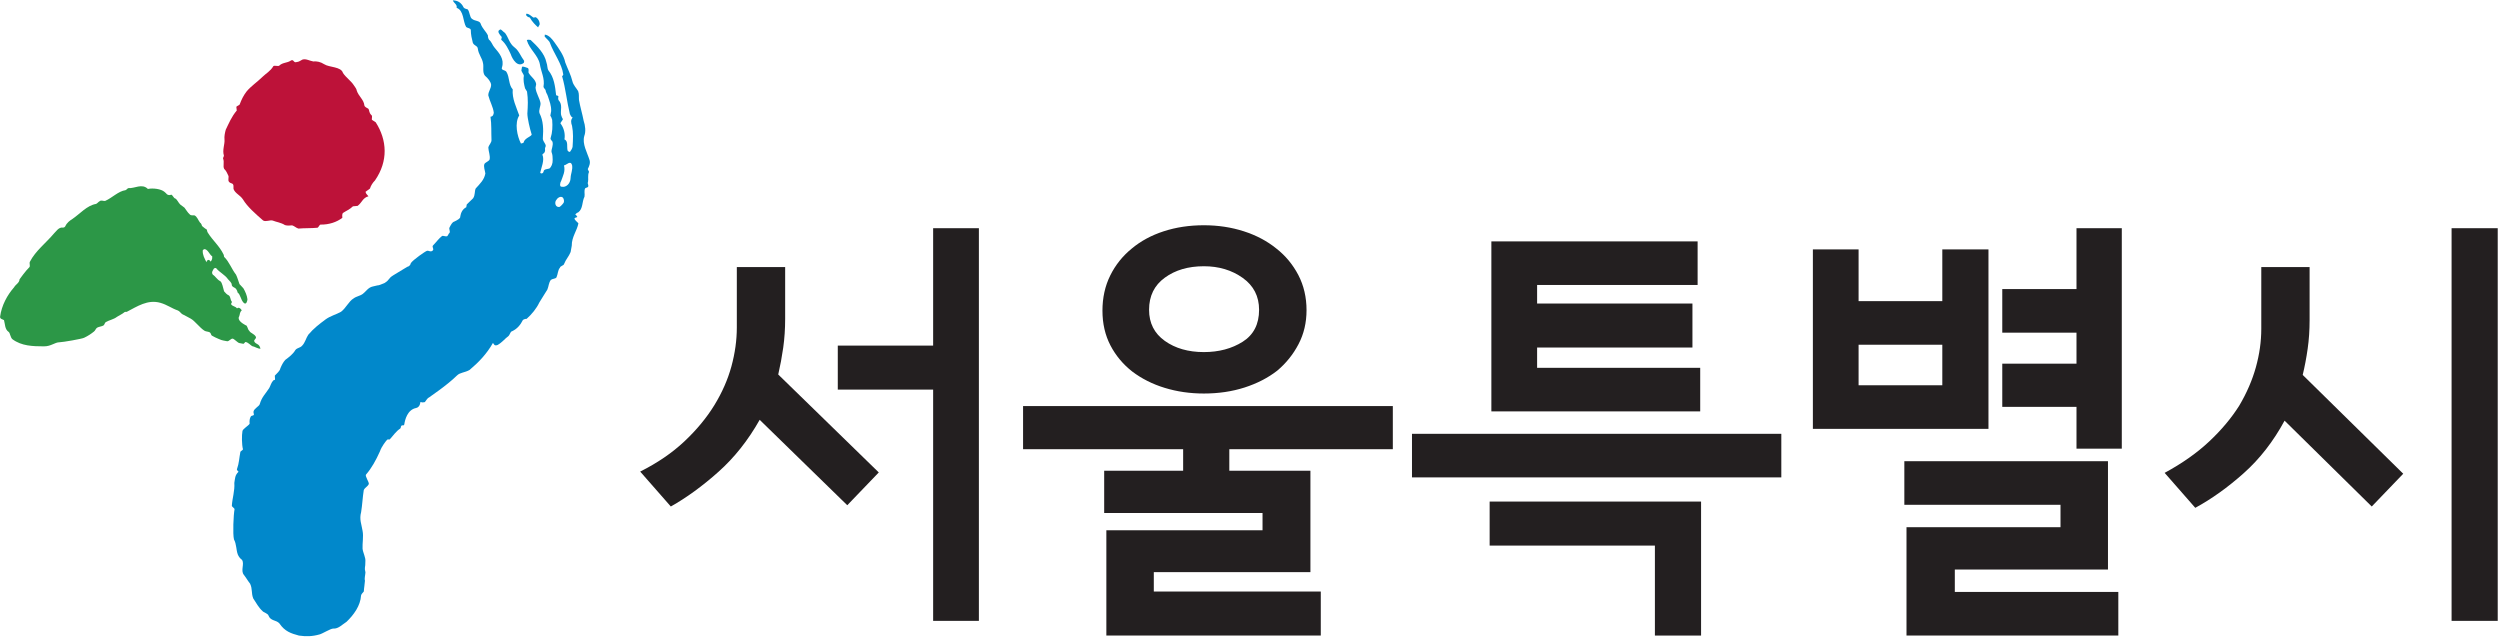
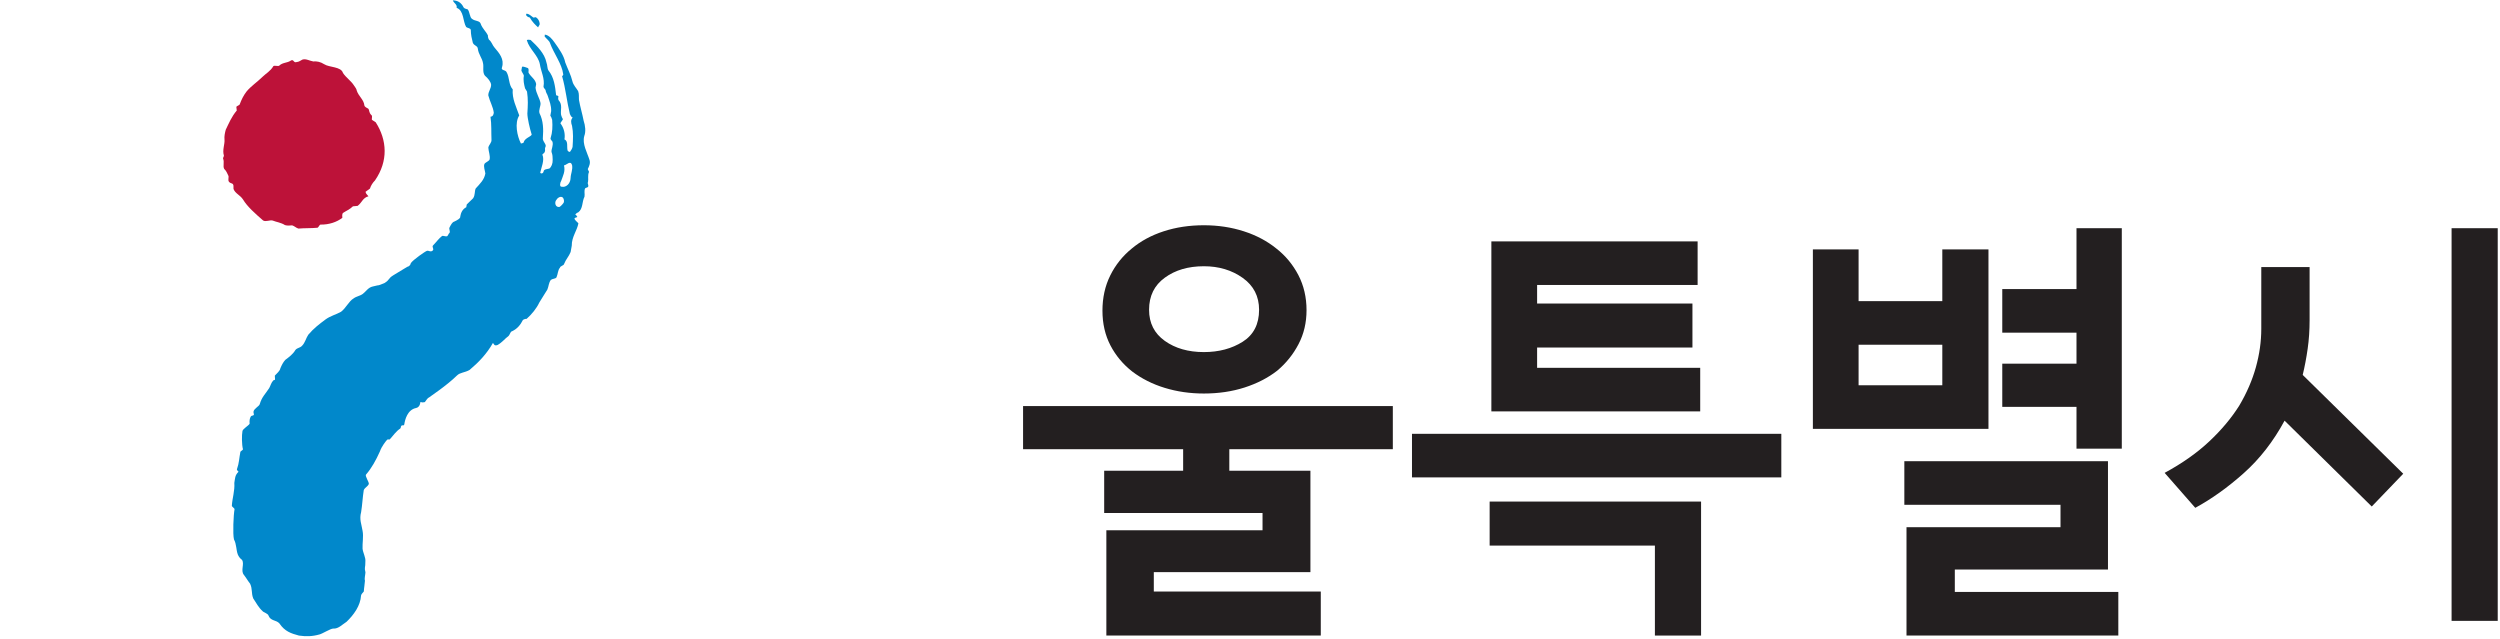
<svg xmlns="http://www.w3.org/2000/svg" clip-rule="evenodd" fill-rule="evenodd" stroke-linejoin="round" stroke-miterlimit="2" viewBox="0 0 771 197">
  <g fill-rule="nonzero">
    <path d="m95.198 366.41c.089.14.205.265.219.404.134.41.513.656.56 1.074.015.14.197.195.291.257.101.131.032.28.228.472.094.06.023.208.038.349.094.06.191.122.283.184.85 1.329.933 2.872-.052 4.303-.158.157-.309.383-.372.601-.079.079-.246.164-.327.241.018.141.11.201.213.334-.425.11-.475.466-.8.709-.086.008-.26.023-.347.032-.239.235-.492.328-.737.492-.078.078-.056.288-.047.358-.406.319-.997.516-1.616.503-.085.009-.148.226-.234.234-.437.042-.965.022-1.4.061-.182-.053-.284-.184-.467-.239-.173.018-.347.033-.529-.018-.283-.189-.639-.225-.917-.339-.182-.055-.514.117-.702-.005-.585-.51-1.166-1.018-1.488-1.554-.214-.331-.577-.437-.702-.778-.016-.141.05-.357-.133-.41-.364-.109-.212-.333-.235-.543-.109-.199-.126-.34-.323-.534-.111-.201.033-.496-.083-.767-.008-.069.071-.148.063-.218-.133-.41.082-.853.043-1.201-.024-.21.033-.497.096-.715.216-.443.423-.957.812-1.416-.01-.068-.024-.208-.031-.277.078-.079.165-.087.245-.166.135-.363.278-.66.509-.962.308-.382.8-.711 1.196-1.1.236-.233.571-.405.791-.78.08-.078.357.037.438-.04.236-.233.592-.196.837-.361.246-.163.197.192.45.098.174-.016.253-.092.419-.179.253-.094.537.09.807.134.259-.023.529.024.813.206.378.247 1.248.165 1.388.647.213.331.591.577.803.909z" fill="#bd1239" transform="matrix(4.167 0 0 4.167 -287.571 -1500.54)" />
    <path d="m109.916 346.021c-.009-.218 0-.35-.087-.582-.024-.216.148-.458.073-.755-.049-.08-.16-.175-.146-.244.146-.458.159-.876.122-1.375-.037-.15-.086-.229-.136-.312.011-.067.037-.201.062-.336.01-.419-.124-.729-.247-1.108-.036-.147-.148-.243-.172-.457-.049-.082-.16-.178-.149-.246.111-.607-.185-1.093-.272-1.674-.136-.66-.762-1.078-.96-1.753.01-.069.216-.04.278-.027.491.46 1.035.999 1.17 1.661.087.231.049.432.149.595.418.512.491 1.16.566 1.808-.011.067.124.026.173.109-.012.068-.037.202.012.282.32.352.123.728.186 1.094.037.149.085.23.134.311-.012.068-.171.245-.185.309.261.338.371.784.299 1.189.296.136.16.526.232.824.048.081.112.095.174.107.084-.121.17-.243.196-.378.036-.553.061-1.04-.039-1.551-.084-.231-.112-.447.049-.621-.123-.028-.161-.177-.209-.258-.221-.891-.313-1.889-.577-2.8 0 0 .072-.054.088-.12-.095-.798-.703-1.549-.991-2.354-.045-.143-.279-.315-.389-.467 0 0 .009-.069.016-.137.311.042.548.344.712.574.326.462.7.973.798 1.486.172.458.427.943.529 1.39.069.298.285.491.428.739.081.233.04.433.06.65.089.516.245 1.014.343 1.528.124.378.175.809.05 1.134-.171.594.223 1.241.382 1.766.087.233-.023.488-.121.676-.012.069.098.163.085.23-.11.257-.023.487-.073.758-.073.052.086.228 0 .347-.073.058-.133.044-.208.098-.099.189-.013.418-.05.622-.197.376-.097.89-.466 1.16-.137.039-.149.108-.223.161.062.014.112.095.159.176-.073.053-.135.039-.208.094-.024.134.238.301.287.38-.099.542-.504 1.014-.491 1.649-.025.135-.063.337-.085.473-.125.323-.358.554-.481.877-.024.134-.283.148-.308.284-.16.175-.145.459-.258.716-.085.12-.27.082-.418.188-.171.241-.148.46-.257.715-.186.311-.411.645-.594.956-.209.445-.562.874-.942 1.213-.061-.013-.197.026-.271.08-.196.379-.423.664-.84.853-.062-.013-.154.28-.228.334-.288.214-.454.459-.803.662-.131.04-.204.094-.349-.149-.456.811-1.068 1.445-1.731 2-.347.201-.699.18-.928.407-.755.745-1.956 1.534-2.092 1.643-.058-.014-.289.331-.289.331-.245.021-.104.043-.33-.01 0 0-.01.381-.317.445-.65.127-.823.882-.872 1.194-.026.156-.133.05-.209.112-.072.063-.025.156-.098.219-.282.175-.525.522-.761.787-.072.063-.121-.031-.196.033-.073.064-.418.494-.542.867-.296.658-.62 1.246-1.026 1.711-.1.114.23.553.205.702-.094.207-.282.242-.374.45-.084.514-.107 1.091-.197 1.636-.147.533.036.912.109 1.387.08.402-.022.919-.002 1.307.029.314.243.655.208.96.011.468-.095.405.006.798-.014.229-.089.456-.036.613-.019.308-.068.498-.085.804-.066.074-.2.218-.204.295-.046.768-.548 1.444-1.074 1.948-.326.209-.609.529-.981.502-.187-.011-.811.385-1.02.434-.552.155-.993.158-1.52.085-.584-.158-1.046-.304-1.449-.902-.237-.266-.649-.167-.804-.576-.046-.161-.384-.245-.439-.33-.305-.274-.468-.609-.696-.948-.155-.409-.043-.687-.228-1.083-.191-.244-.274-.415-.464-.658-.255-.321.058-.784-.129-1.103-.131-.086-.257-.246-.319-.406-.122-.315-.094-.772-.281-1.105-.103-.399-.037-1.846.04-2.236.014-.079-.21-.19-.198-.267.032-.561.226-1.107.182-1.686.059-.311.03-.56.313-.827 0 0-.134-.109-.12-.186.164-.452.162-.801.252-1.271.014-.078.179-.126.195-.204-.092-.344-.096-1.041-.037-1.354.031-.156.434-.389.527-.53.014-.076-.058-.277.093-.547.038-.067.144-.046.222-.109.012-.079-.039-.171-.025-.249.039-.233.434-.403.462-.558.155-.532.422-.752.701-1.185.102-.188.139-.392.303-.566.074-.053.111-.001.123-.07.013-.068-.021-.216-.012-.284.157-.177.374-.338.409-.54.109-.257.205-.444.361-.622.289-.216.578-.433.756-.741.156-.177.337-.136.495-.313.226-.23.287-.566.455-.81.398-.474.83-.797 1.262-1.121.36-.272.818-.379 1.166-.582.36-.27.577-.782.926-.985.214-.162.467-.176.685-.338.216-.163.397-.473.721-.542.718-.188.204.014.876-.255.42-.256.246-.328.667-.584.697-.407 1.059-.666 1.119-.652.072-.054.143-.108.168-.243.168-.244 1.061-.869 1.194-.909.132-.04.289.135.443-.04.084-.122-.085-.23 0-.352.229-.23.447-.54.67-.702.073-.053.246.055.381.013.073-.053.098-.189.171-.241.087-.123-.073-.296.012-.421.099-.189.196-.377.333-.416.21-.095.492-.244.456-.391.047-.271.158-.528.442-.677.012-.065.026-.136.036-.203.159-.176.308-.282.469-.457.17-.243.096-.54.196-.73.318-.352.627-.633.713-1.107-.024-.217-.161-.527-.061-.718.085-.119.355-.201.38-.335.049-.271-.087-.582-.099-.864.035-.203.257-.365.233-.581-.025-.567.012-1.121-.073-1.7.195-.026.221-.164.244-.299-.049-.432-.296-.835-.406-1.282-.012-.283.22-.514.208-.795-.025-.217-.232-.475-.456-.662-.208-.257-.072-.649-.146-.944-.062-.365-.335-.637-.383-1.067-.025-.217-.284-.203-.37-.433-.074-.296-.148-.594-.148-.946-.037-.148-.234-.121-.344-.215-.248-.405-.16-1.229-.703-1.417.049-.27-.196-.326-.284-.553.321 0 .616.134.801.526.049.08.234.122.295.136.161.175.149.593.321.702.221.187.553.119.64.351.123.375.407.579.543.889-.013.069.024.217.072.298.223.188.248.403.405.579.37.433.741.865.567 1.459-.107.257.223.189.324.35.246.405.146.947.466 1.297-.061.689.273 1.324.482 1.93-.357.554-.159 1.524.125 2.076 0 0 .197-.025.21-.093.061-.335.674-.45.575-.612-.123-.38-.309-1.168-.309-1.517.038-.556.062-1.042-.025-1.622-.049-.082-.098-.162-.147-.242-.075-.298-.148-.596-.086-.932-.037-.151-.148-.241-.185-.392.012-.068.037-.203.048-.27.137-.04.309.067.431.095.113.093.012.282.062.364.197.323.492.459.554.824-.012.065-.036.201-.048.269.049.432.307.77.37 1.135.025.215-.158.525-.073.756.282.554.294 1.187.247 1.809-.05.268.293.485.196.673-.096.19.026.217-.074.407-.012.067-.147.106-.158.176.183.391-.094.984-.157 1.322-.012.067.211.139.255-.11.028-.148.284-.147.417-.187.149-.109.259-.366.247-.648m1.326 1.349c.011-.344.172-.594.11-.958-.122-.379-.4-.003-.599.024.112.445-.072.754-.208 1.147-.085.121-.146.458.049.432.309.068.637-.226.648-.645m-.527 1.849c.077-.109.041-.325-.07-.421-.171-.108-.394.056-.493.244-.1.188-.024.486.236.472.06.014.24-.173.327-.295z" fill="#0188cb" transform="matrix(4.167 0 0 4.167 -287.571 -1392.59)" />
-     <path d="m107.094 377.721c.328.248.457.663.715 1l-.025.135c-.454.39-.85-.258-.973-.635-.183-.391-.368-.783-.704-1.068.014-.066.027-.132.04-.202-.161-.177-.368-.43-.161-.526.085-.121.235.122.406.23.258.337.307.768.702 1.066z" fill="#0188cb" transform="matrix(4.167 0 0 4.167 -287.571 -1559.34)" />
    <path d="m108.957 380.086c.004.069-.105.185-.12.252-.215-.196-.428-.396-.614-.727-.06-.018-.182-.049-.231-.133-.06-.017-.046-.082-.031-.149.197-.018.352.163.52.277.06.017.137-.033.197-.017.168.114.263.28.279.497z" fill="#0188cb" transform="matrix(4.167 0 0 4.167 -287.571 -1576.42)" />
-     <path d="m81.179 356.133c.059.049.146.126.193.185.099.067.201.074.309.027.101.008.193.272.297.279.147.07.24.333.385.459.099.063.202.157.301.224.14.179.231.356.376.482.095.121.252.078.356.085.201.074.281.364.424.545.052.005.141.183.139.24.096.063.191.184.341.252.045.062.039.175.085.235.37.597.859.976 1.173 1.625 0 0 .041.117.038.173.384.371.552.896.883 1.32.09.175.173.466.257.699.095.122.194.186.287.308.139.238.272.533.302.818-.008.111-.082.445-.277.26-.239-.246-.215-.582-.459-.774.005-.055-.061-.204-.11-.262-.099-.117-.275-.11-.315-.282.013-.169-.178-.307-.275-.425-.244-.349-.599-.48-.893-.834-.053-.001-.105-.003-.159.049-.054.111-.214.274-.068.45.201.123.295.353.549.479.149.119.187.46.278.748.098.116.197.233.349.3.149.119.09.299.232.481-.005.057-.06.108-.065.163.092.18.299.137.442.32.11-.104.261-.022.351.142-.167.158-.124.274-.188.441-.174.267.22.525.467.659.155.012.133.294.279.419.091.178.347.199.484.436.044.118-.062.165-.123.273-.013.17.189.242.287.306.098.066.142.184.184.299-.157.044-.461-.166-.615-.18-.096-.043-.283-.265-.479-.308-.068-.016-.116.147-.189.132-.093-.018-.193-.036-.295-.056-.109-.019-.37-.306-.482-.324-.129-.022-.286.214-.41.192-.464-.078-.482-.11-.627-.17-.173-.07-.336-.15-.489-.237-.1-.054-.072-.186-.166-.247s-.295-.06-.39-.119c-.37-.228-.72-.741-1.037-.906-.209-.108-.385-.216-.616-.326-.115-.071-.196-.23-.337-.277-.436-.146-.786-.422-1.283-.562-.941-.267-1.722.273-2.488.668-.039 0-.12-.008-.163.021-.176.15-.384.231-.558.347-.237.189-.567.238-.829.391-.084.05-.093.203-.174.251-.125.073-.347.088-.47.163-.11.074-.124.205-.233.286-.219.176-.434.321-.731.461-.17.086-1.58.327-1.815.331-.363.004-.615.304-1.157.303-.825-.004-1.65-.02-2.335-.531-.144-.125-.172-.467-.269-.532-.296-.194-.267-.587-.351-.878-.096-.063-.302-.079-.289-.25.113-.841.529-1.603 1.038-2.183.119-.218.384-.308.405-.591 0 0 .457-.643.735-.903.061-.108-.03-.287.029-.394.421-.817 1.184-1.377 1.807-2.121.165-.156.284-.375.545-.41.105.008.206.017.265-.091.123-.273.342-.425.505-.526.596-.405 1.096-1.018 1.777-1.132.106-.047.166-.155.272-.205.113-.103.309.025.415-.023.506-.228.968-.717 1.488-.788.107-.047.167-.158.218-.153.462.039 1.006-.371 1.44.062.391-.08.975.001 1.222.211m3.535 4.948c.002-.057.004-.112.006-.169-.201-.123-.29-.467-.546-.536-.05-.002-.156.05-.158.105-.013.34.132.573.275.862.06-.223.213-.215.311-.042.052-.053.108-.164.112-.22z" fill="#2c9747" transform="matrix(4.167 0 0 4.167 -287.571 -1424.85)" />
    <g fill="#231f20">
-       <path d="m134.05 353.458-2.332 2.427-6.483-6.322c-.851 1.51-1.866 2.793-3.049 3.847-1.181 1.054-2.356 1.91-3.527 2.569l-2.267-2.585c1.276-.638 2.367-1.384 3.272-2.235.904-.85 1.645-1.746 2.22-2.683.574-.936.994-1.894 1.262-2.873.265-.979.398-1.937.398-2.874v-4.471h3.577v3.832c0 .745-.048 1.459-.144 2.14-.097.681-.22 1.34-.368 1.98zm7.409 10.983h-3.386v-17.115h-7.057v-3.257h7.057v-8.685h3.386z" transform="matrix(4.167 0 0 4.167 -287.571 -1327.16)" />
      <path d="m172.095 350.868h-12.102v1.596h6.003v7.505h-11.591v1.436h12.358v3.257h-15.87v-7.792h11.559v-1.277h-11.72v-3.129h5.844v-1.596h-11.847v-3.193h27.366zm-6.387-10.283c0 .916-.196 1.752-.591 2.507-.393.756-.92 1.411-1.578 1.965-.682.531-1.487.946-2.413 1.245-.926.298-1.932.447-3.017.447-1.022 0-1.985-.14-2.89-.417-.905-.275-1.708-.68-2.411-1.212-.681-.534-1.219-1.177-1.613-1.932-.393-.756-.591-1.613-.591-2.571 0-.957.191-1.826.575-2.601.384-.778.915-1.444 1.597-1.998.661-.552 1.447-.979 2.364-1.277.914-.298 1.904-.446 2.969-.446 1.043 0 2.029.148 2.954.446.926.298 1.729.725 2.411 1.277.681.533 1.223 1.189 1.628 1.964.404.778.606 1.646.606 2.603m-3.512-.032c0-1-.405-1.788-1.213-2.363-.809-.575-1.767-.861-2.874-.861-1.15 0-2.114.28-2.89.847-.777.562-1.165 1.356-1.165 2.377 0 .981.388 1.747 1.165 2.301.776.552 1.74.828 2.89.828 1.107 0 2.065-.254 2.874-.765.808-.511 1.213-1.3 1.213-2.364z" transform="matrix(4.167 0 0 4.167 -287.571 -1323.54)" />
      <path d="m200.847 351.761h-27.334v-3.225h27.334zm-5.939 11.706h-3.417v-6.659h-12.231v-3.258h15.648zm-.064-16.591h-15.456v-12.581h15.264v3.225h-11.879v1.374h11.496v3.256h-11.496v1.502h12.071z" transform="matrix(4.167 0 0 4.167 -287.571 -1318.56)" />
      <path d="m216.178 349.146h-12.995v-13.284h3.383v3.833h6.196v-3.833h3.416zm-3.416-3.226v-3.001h-6.196v3.001zm13.027 18.521h-15.677v-8.015h11.398v-1.66h-11.558v-3.226h15.071v8.017h-11.335v1.66h12.101zm.257-13.827h-3.353v-3.095h-5.493v-3.197h5.493v-2.297h-5.493v-3.225h5.493v-4.503h3.353z" transform="matrix(4.167 0 0 4.167 -287.571 -1322.63)" />
      <path d="m246.875 353.554-2.33 2.425-6.452-6.353c-.829 1.533-1.835 2.826-3.016 3.88-1.182 1.055-2.38 1.912-3.593 2.571l-2.268-2.588c1.298-.701 2.4-1.479 3.305-2.33.905-.85 1.645-1.735 2.221-2.651.553-.936.963-1.884 1.228-2.84.266-.96.399-1.906.399-2.843v-4.567h3.576v3.928c0 .746-.047 1.454-.144 2.124-.095.67-.217 1.314-.366 1.931zm6.993 10.887h-3.415v-29.057h3.415z" transform="matrix(4.167 0 0 4.167 -287.571 -1327.16)" />
    </g>
  </g>
</svg>